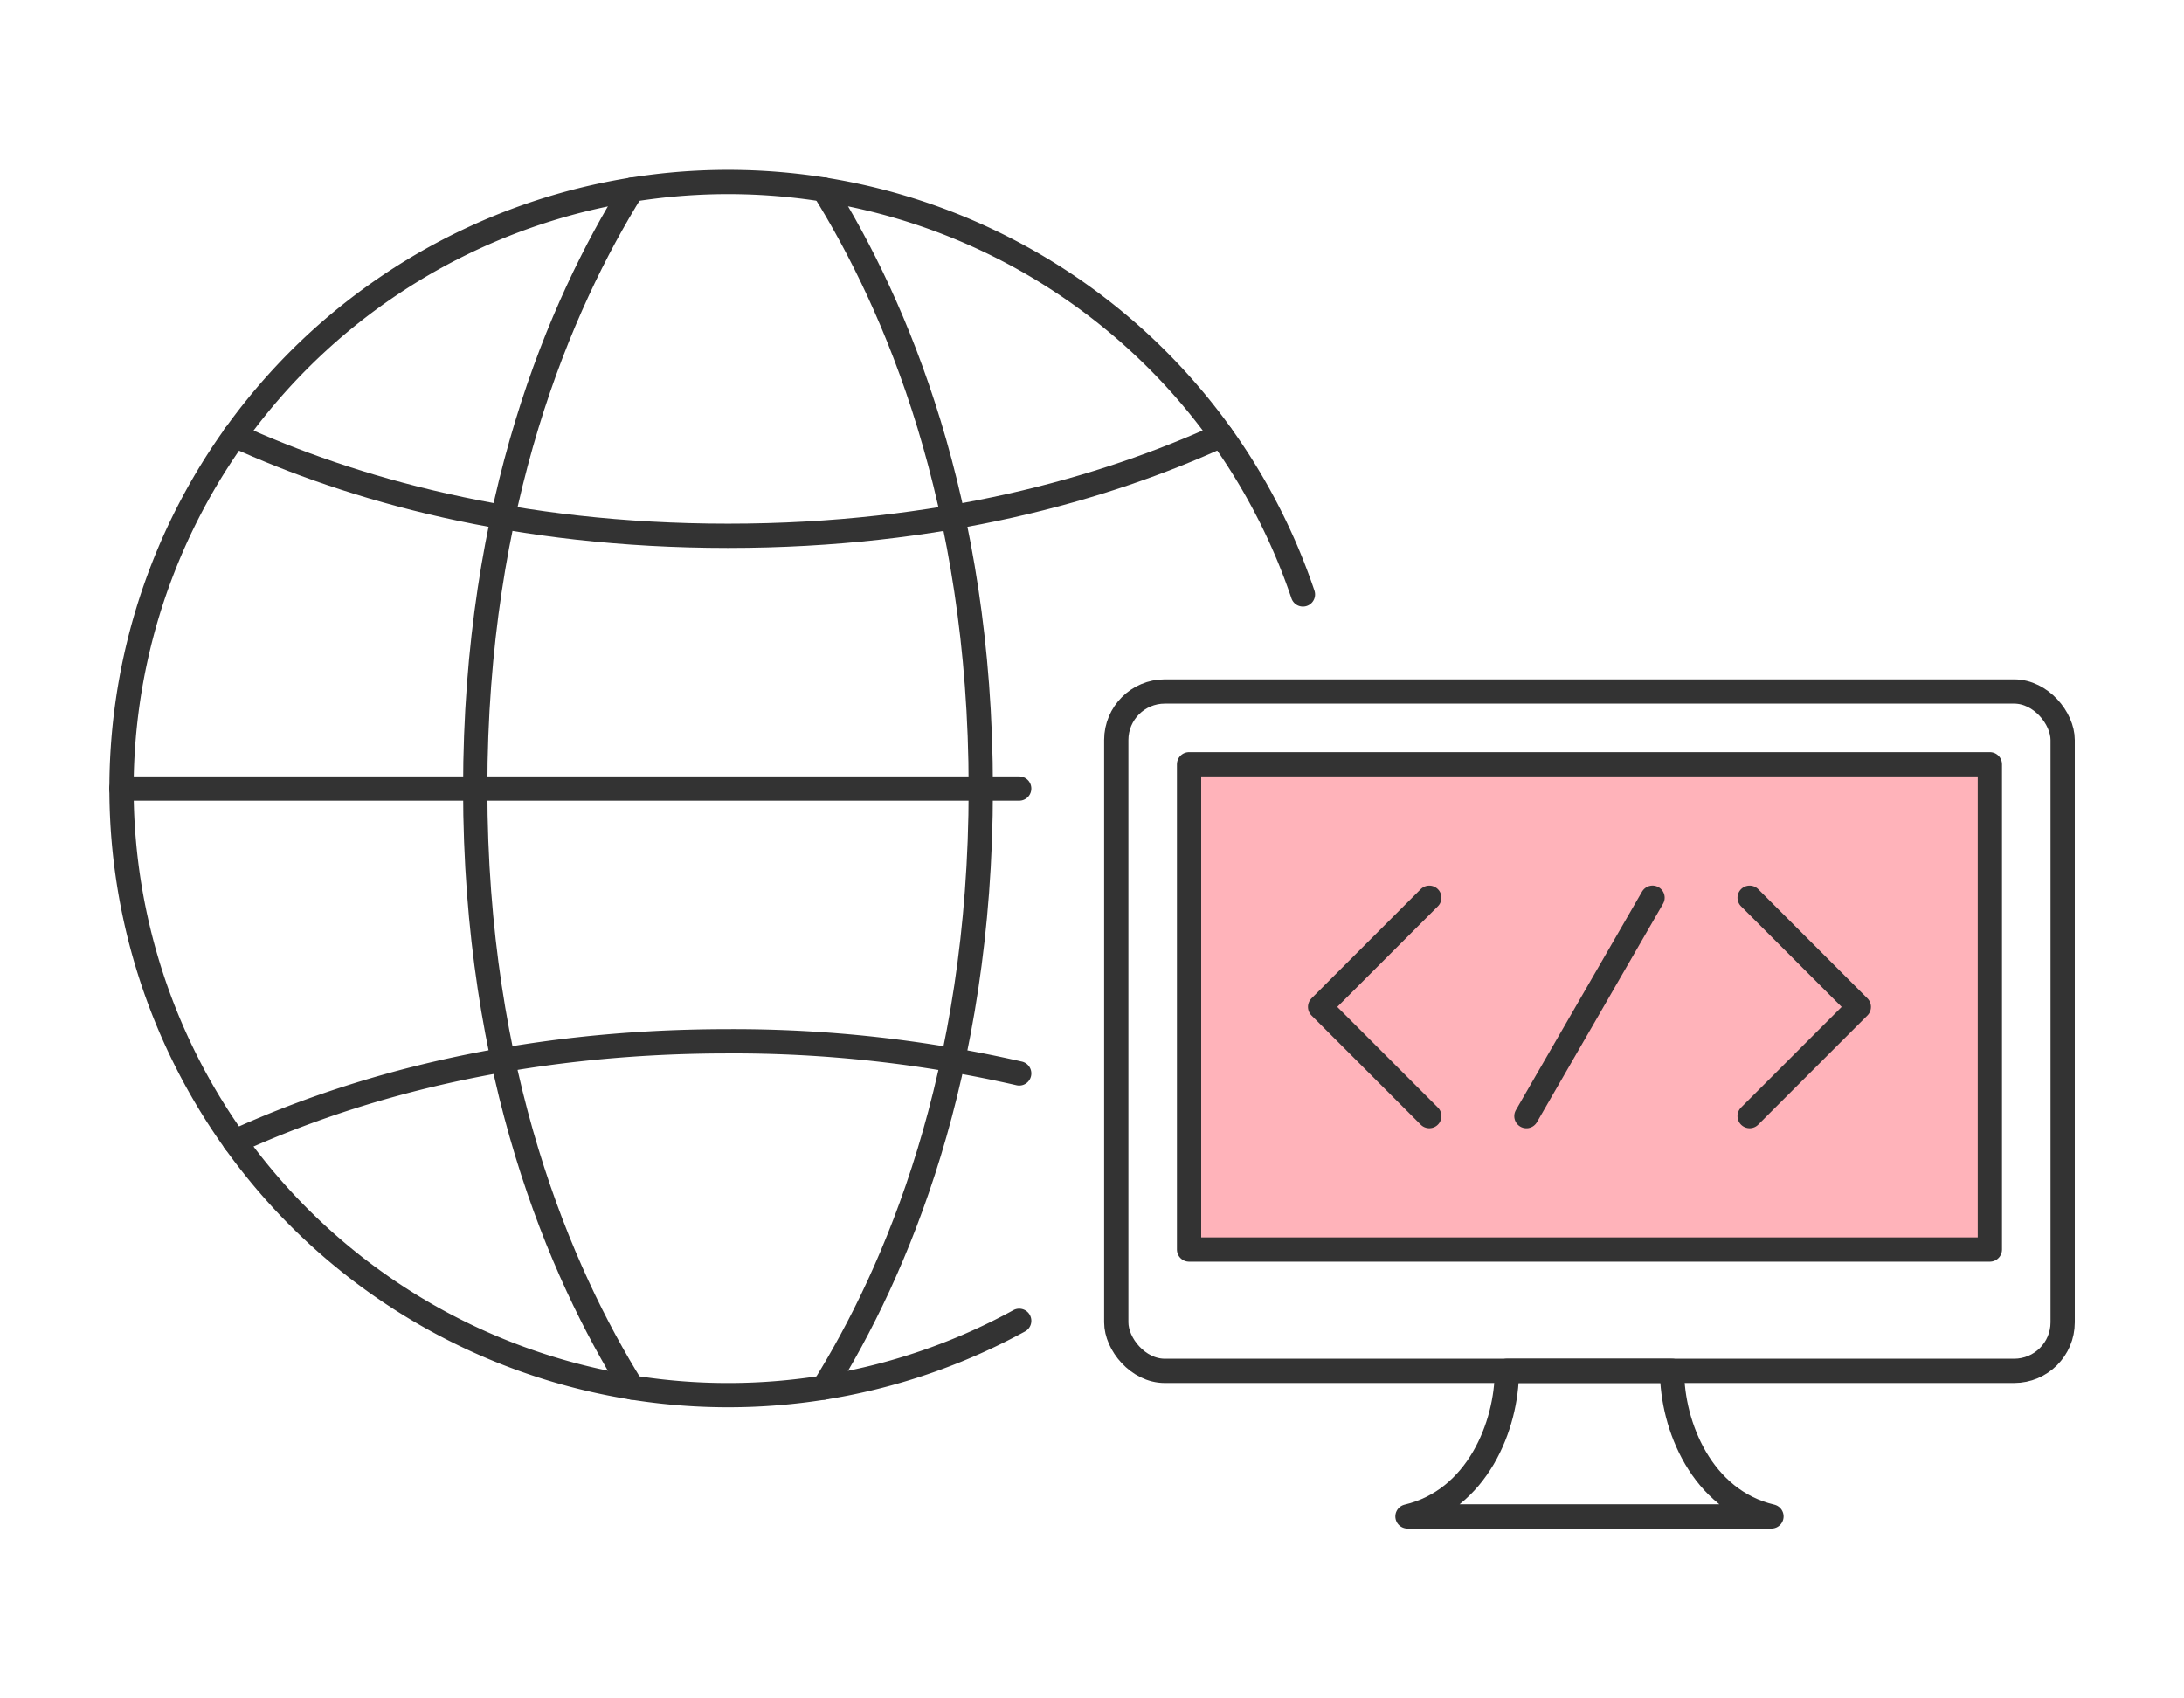
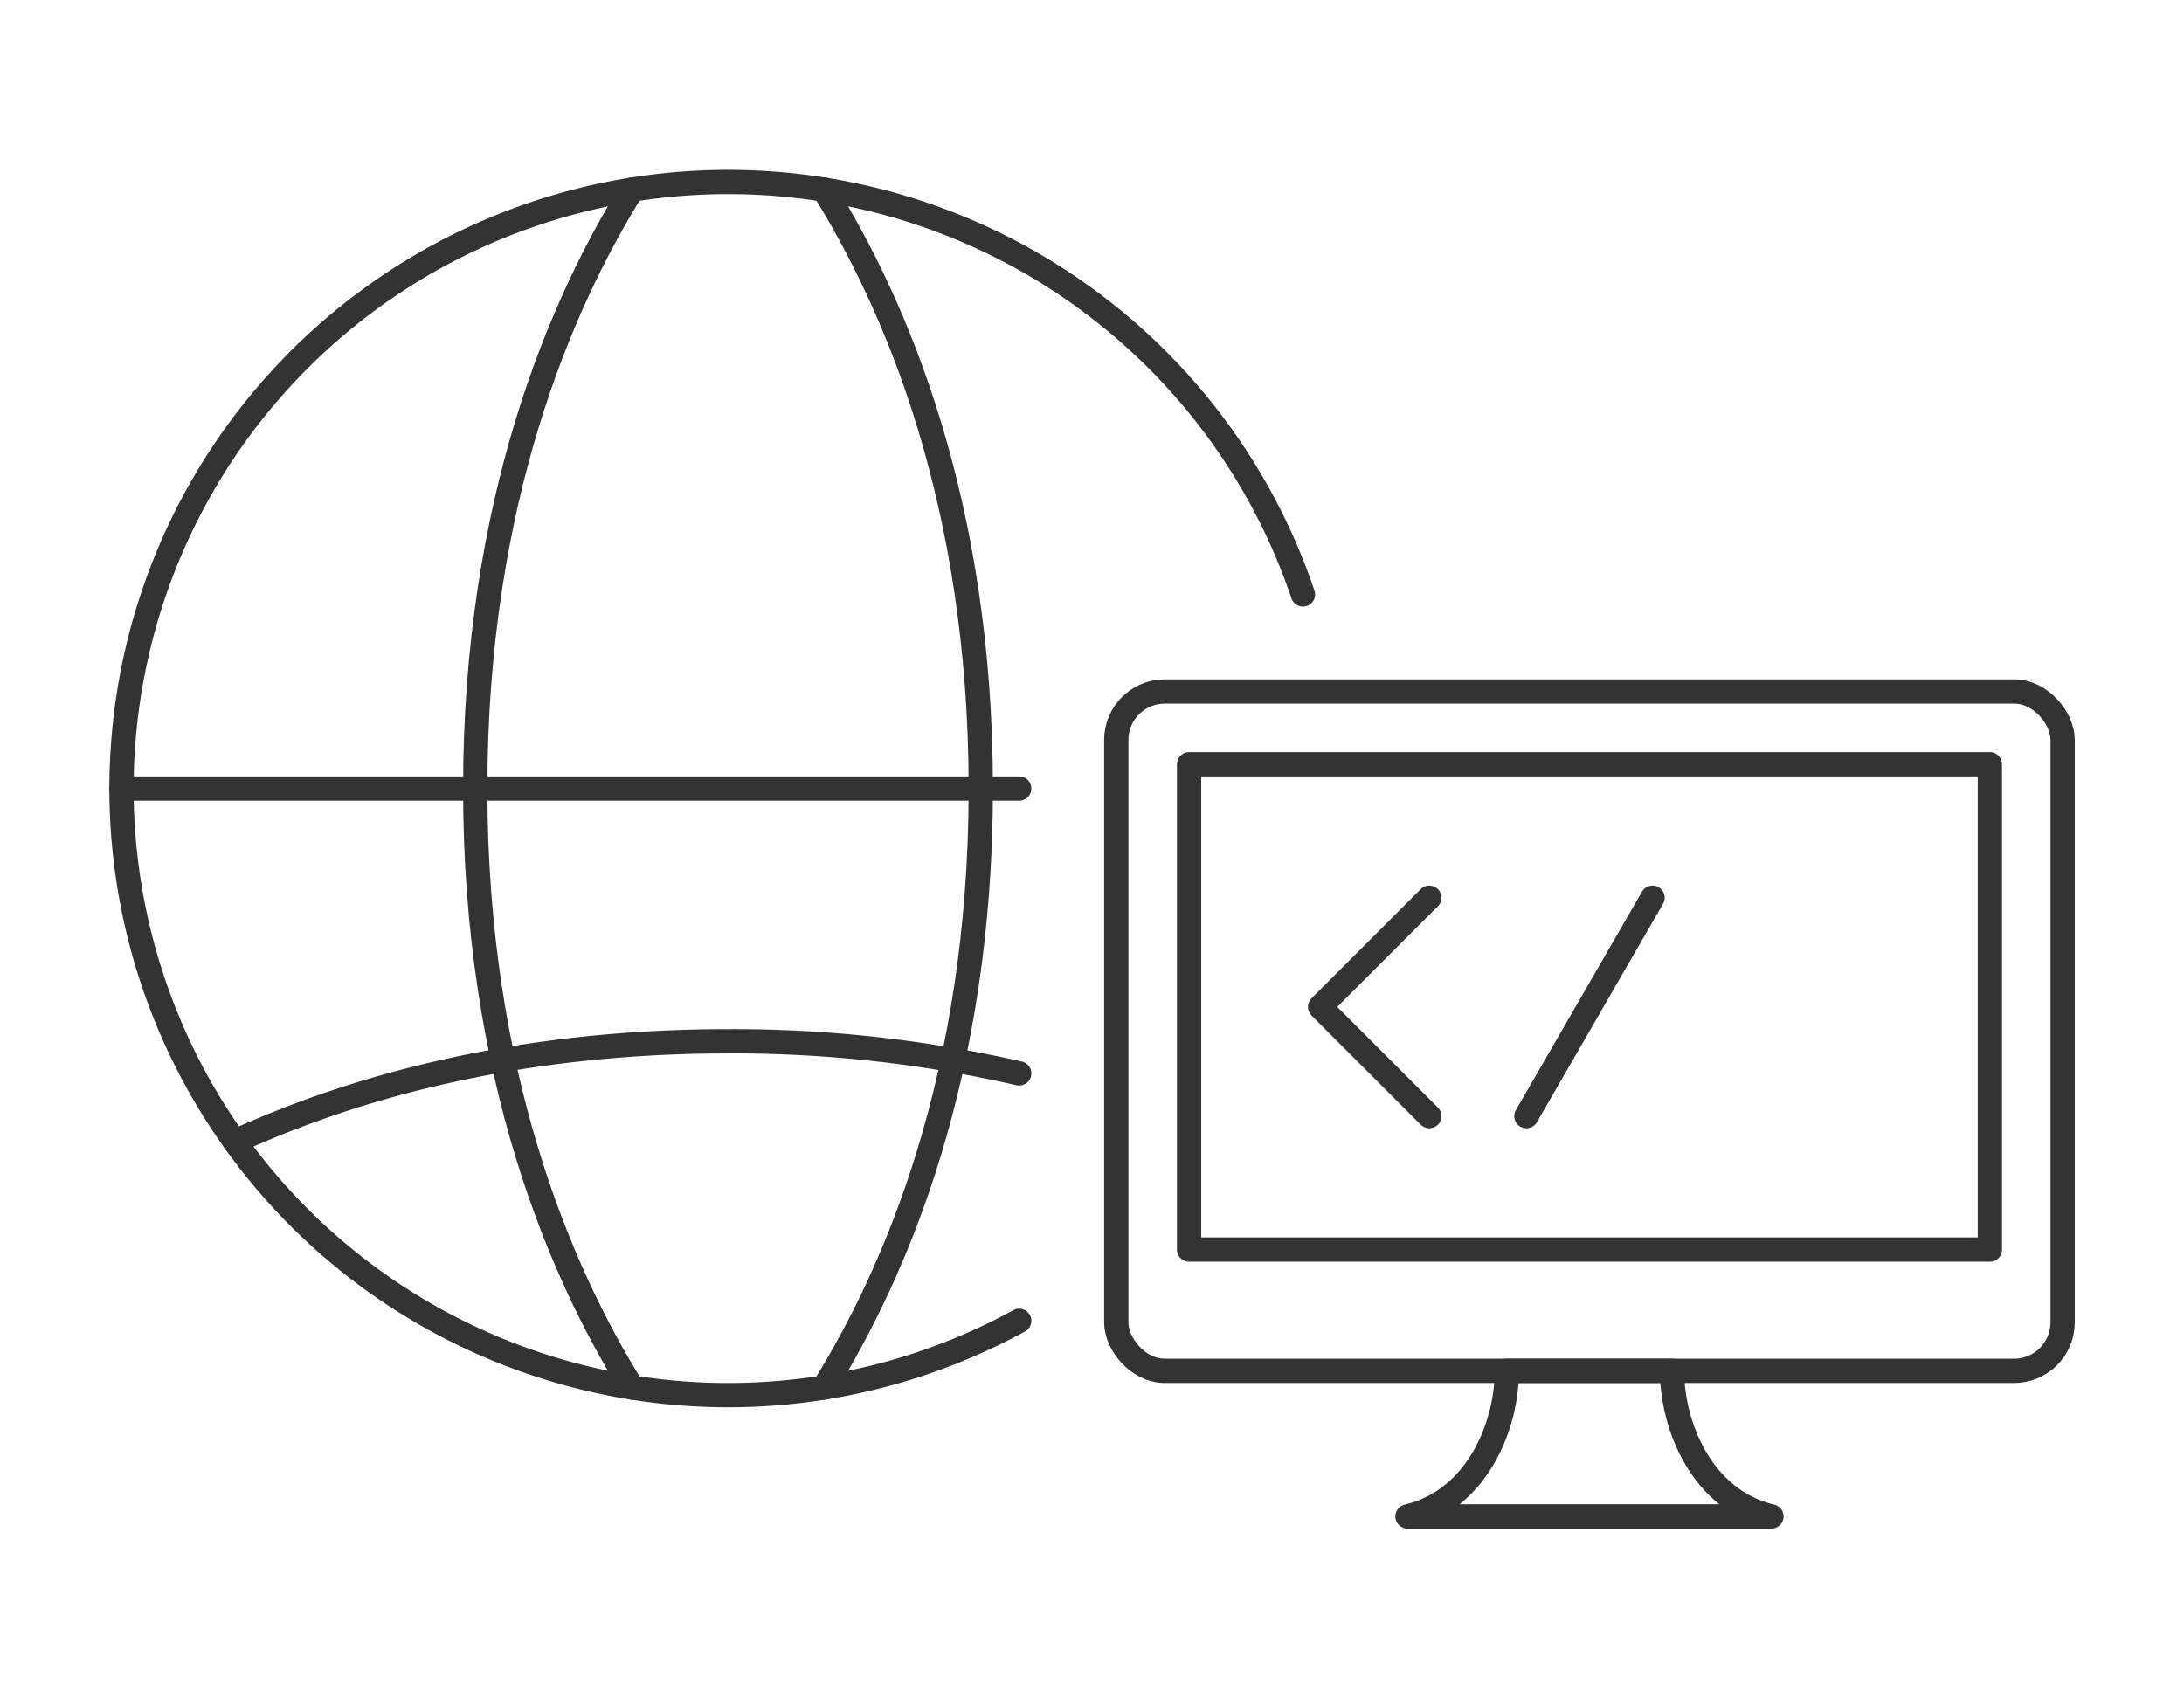
<svg xmlns="http://www.w3.org/2000/svg" width="180" height="140" viewBox="0 0 180 140">
  <defs>
    <clipPath id="a">
      <rect width="180" height="140" fill="none" />
    </clipPath>
  </defs>
  <rect width="180" height="140" fill="#fff" />
  <g clip-path="url(#a)">
    <path d="M84,108.874A50,50,0,1,1,107.385,49" fill="none" stroke="#333" stroke-linecap="round" stroke-linejoin="round" stroke-width="2" />
    <path d="M67.894,15.62C73.79,25.086,80.833,41.345,80.833,65s-7.042,39.912-12.938,49.378" fill="none" stroke="#333" stroke-linecap="round" stroke-linejoin="round" stroke-width="2" />
    <path d="M52.1,114.378C46.209,104.912,39.167,88.654,39.167,65S46.209,25.09,52.1,15.623" fill="none" stroke="#333" stroke-linecap="round" stroke-linejoin="round" stroke-width="2" />
    <path d="M19.344,94.107C29,89.7,42.466,85.834,60,85.834a105.775,105.775,0,0,1,24,2.648" fill="none" stroke="#333" stroke-linecap="round" stroke-linejoin="round" stroke-width="2" />
-     <path d="M100.656,35.893C91,40.3,77.534,44.166,60,44.166S29,40.3,19.342,35.892" fill="none" stroke="#333" stroke-linecap="round" stroke-linejoin="round" stroke-width="2" />
    <line x2="74" transform="translate(10 65)" fill="none" stroke="#333" stroke-linecap="round" stroke-linejoin="round" stroke-width="2" />
    <rect width="78" height="56" rx="4" transform="translate(92 57)" fill="#fff" />
    <rect width="78" height="56" rx="4" transform="translate(92 57)" fill="none" stroke="#333" stroke-linecap="round" stroke-linejoin="round" stroke-width="2" />
-     <rect width="66" height="40" transform="translate(98 63)" fill="#ffb3ba" />
    <rect width="66" height="40" transform="translate(98 63)" fill="none" stroke="#333" stroke-linecap="round" stroke-linejoin="round" stroke-width="2" />
-     <path d="M137.807,113H124.192c0,4.5-2.438,10.652-8.192,12h30C140.245,123.652,137.807,117.5,137.807,113Z" fill="none" stroke="#333" stroke-linecap="round" stroke-linejoin="round" stroke-width="2" />
-     <path d="M144.2,74l9,9-9,9" fill="none" stroke="#333" stroke-linecap="round" stroke-linejoin="round" stroke-width="2" />
+     <path d="M137.807,113H124.192c0,4.5-2.438,10.652-8.192,12h30C140.245,123.652,137.807,117.5,137.807,113" fill="none" stroke="#333" stroke-linecap="round" stroke-linejoin="round" stroke-width="2" />
    <path d="M117.8,74l-9,9,9,9" fill="none" stroke="#333" stroke-linecap="round" stroke-linejoin="round" stroke-width="2" />
    <line x1="10.395" y2="18.005" transform="translate(125.803 73.998)" fill="none" stroke="#333" stroke-linecap="round" stroke-linejoin="round" stroke-width="2" />
  </g>
</svg>